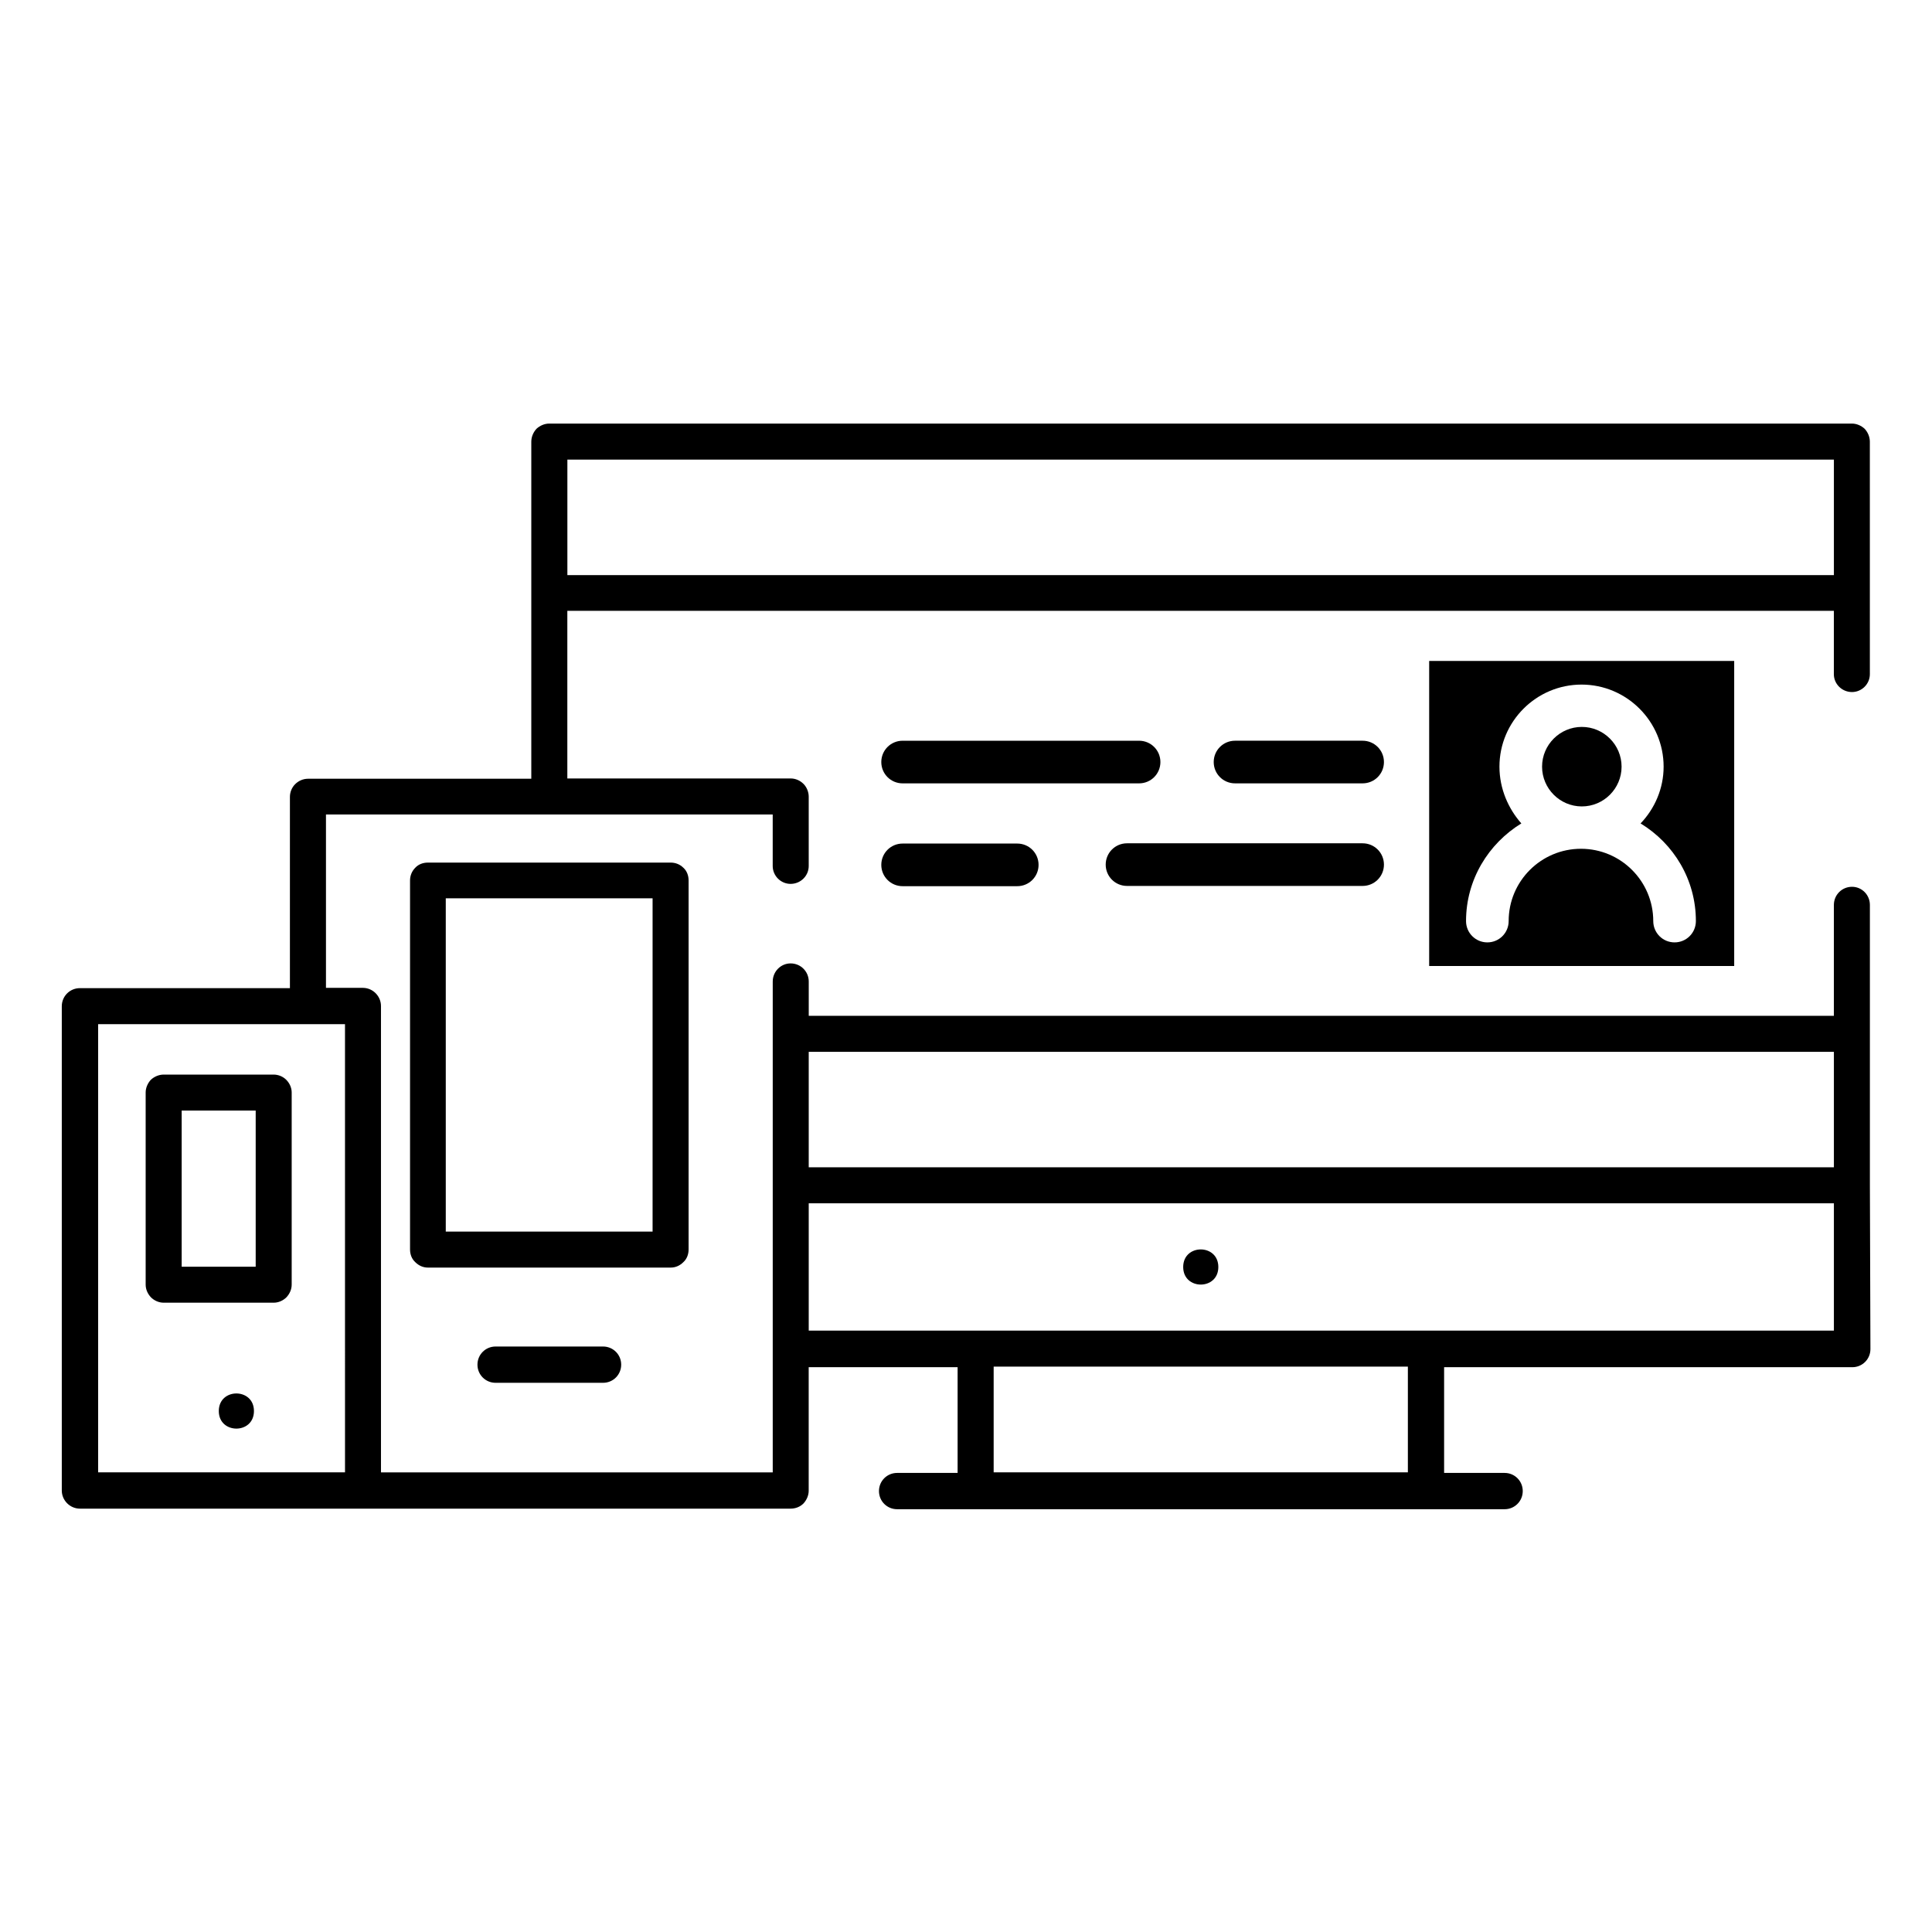
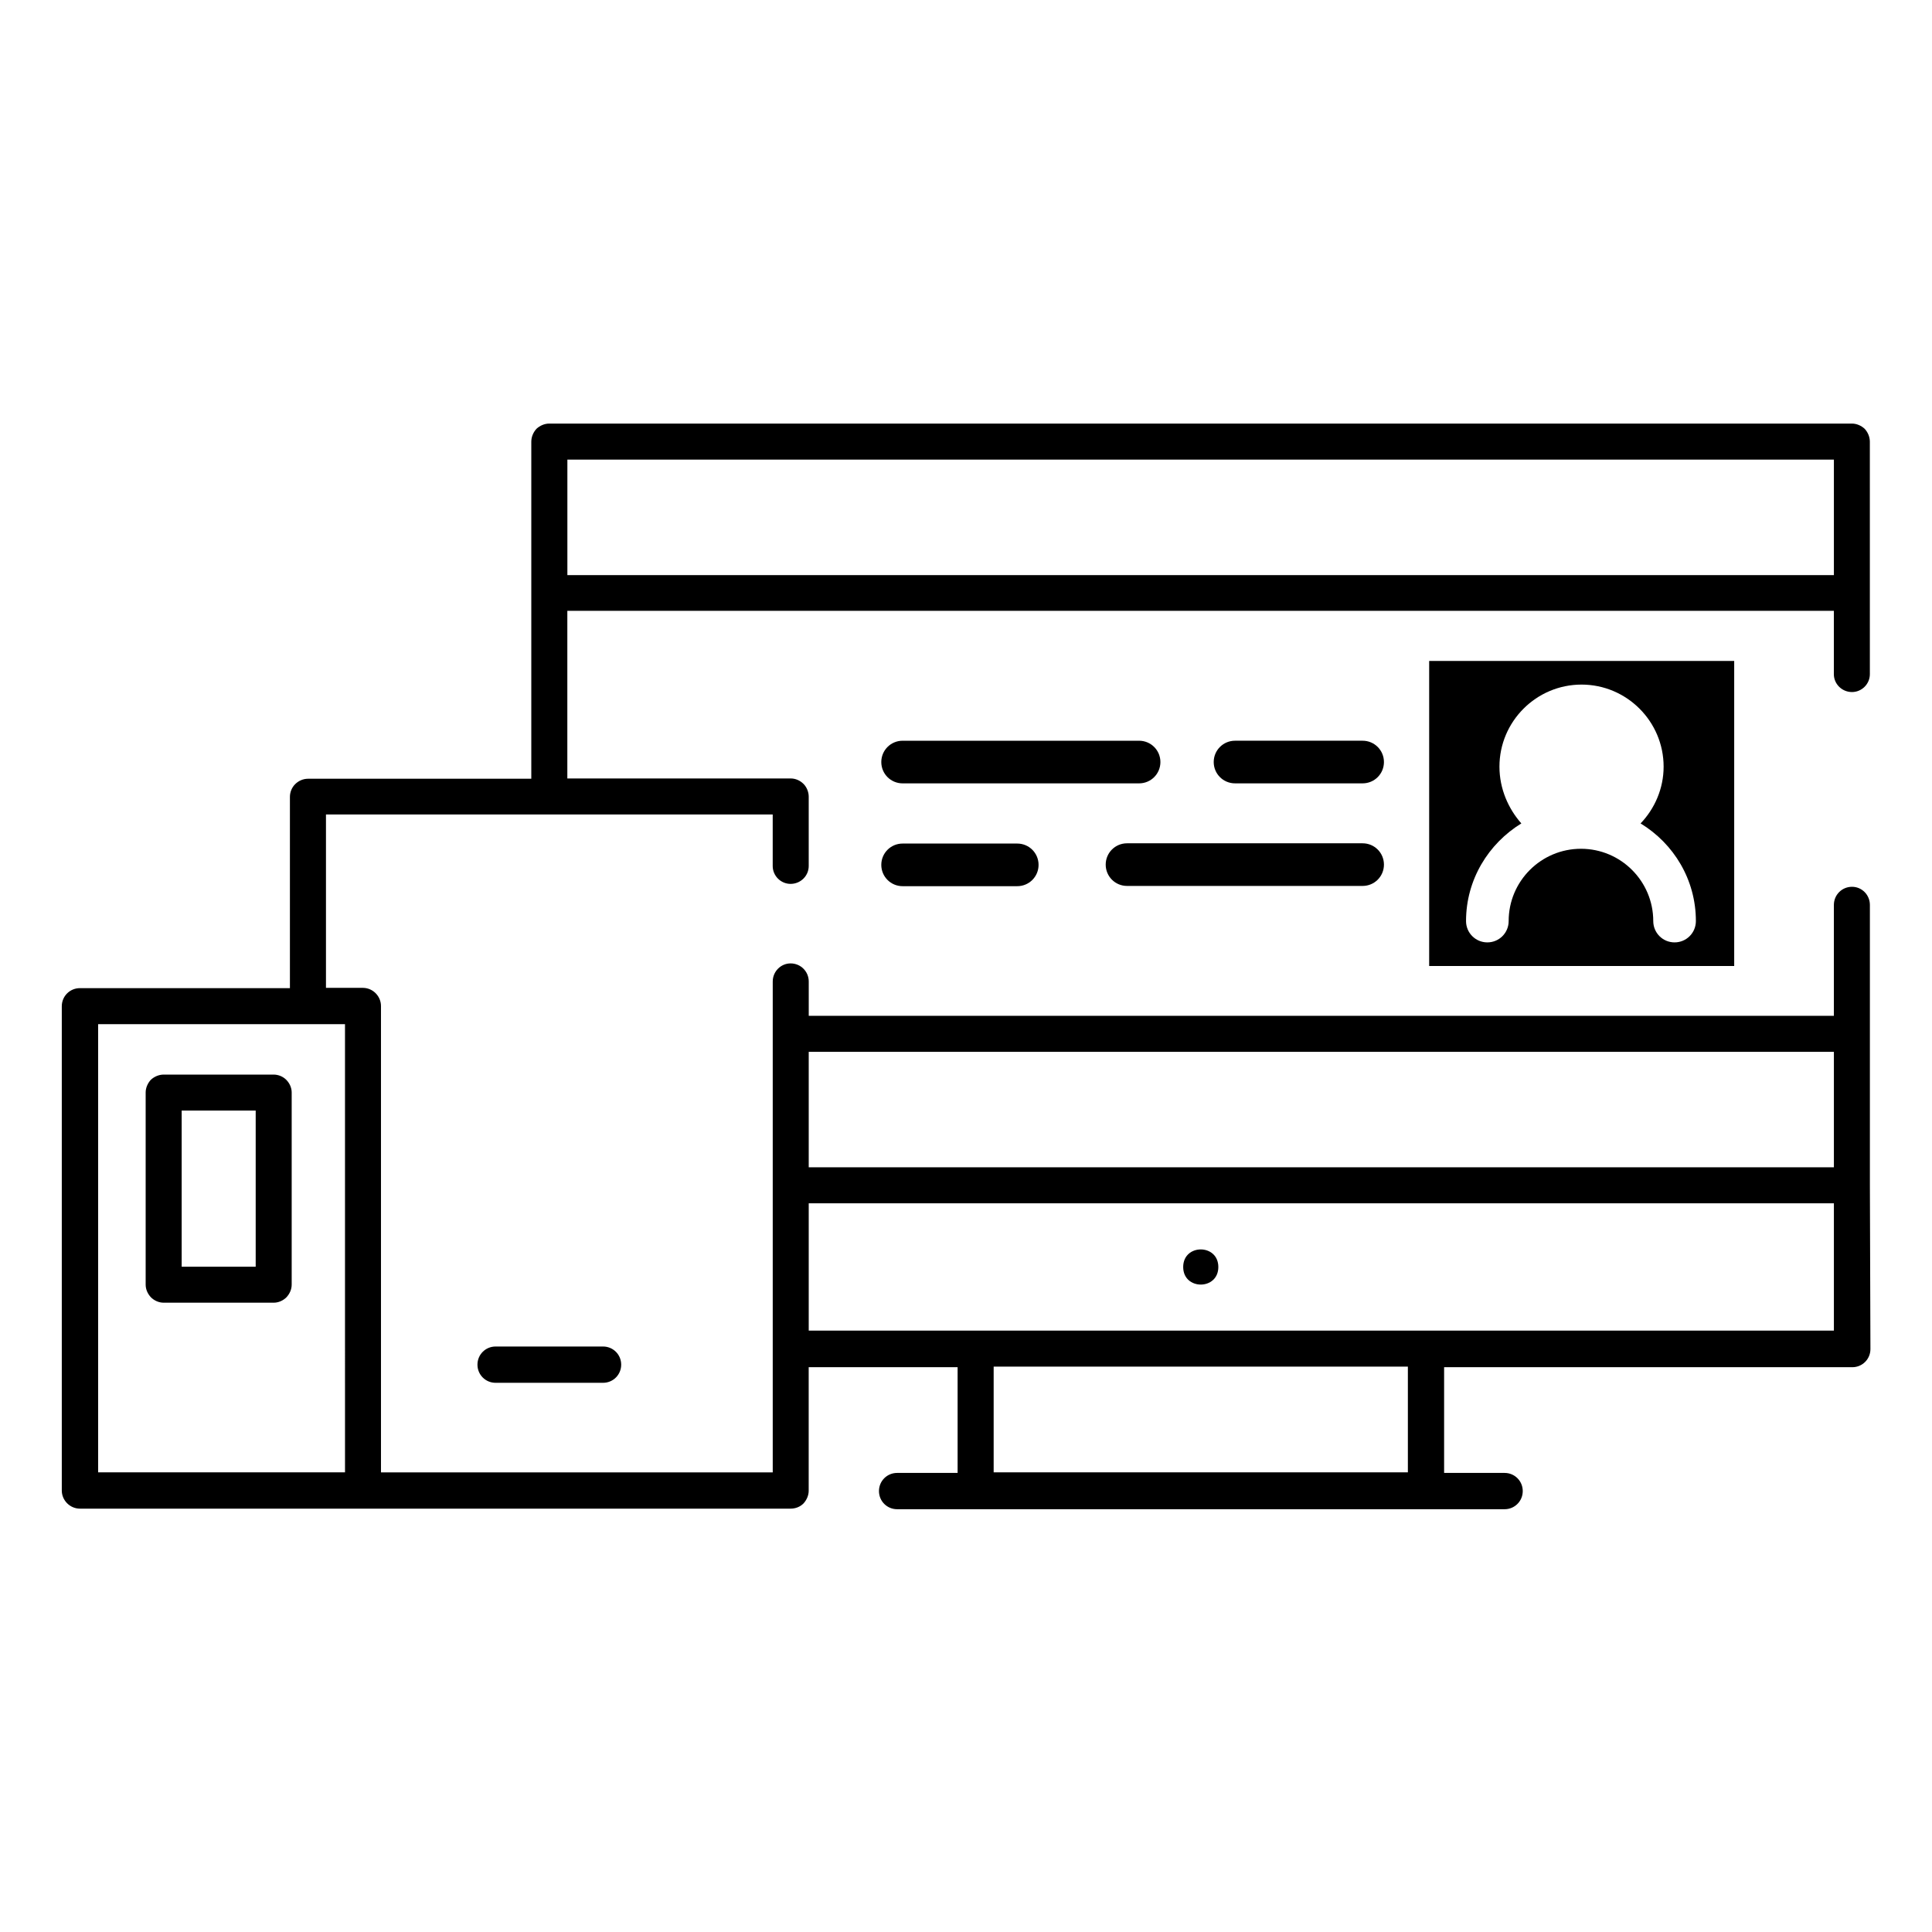
<svg xmlns="http://www.w3.org/2000/svg" fill="#000000" width="800px" height="800px" version="1.1" viewBox="144 144 512 512">
  <g>
    <path d="m639.54 458.09v-74.273c0-2.672-2.137-4.809-4.734-4.809-2.672 0-4.809 2.137-4.809 4.809v29.391l-271.67-0.004v-9.082c0-2.672-2.137-4.809-4.809-4.809-2.594 0-4.734 2.137-4.734 4.809v130.07h-103.82v-123.59c0-2.594-2.137-4.809-4.809-4.809h-9.77v-45.953h118.39v13.664c0 2.594 2.137 4.734 4.734 4.734 2.672 0 4.809-2.137 4.809-4.734v-18.398c0-1.223-0.535-2.519-1.375-3.359-0.918-0.918-2.137-1.449-3.434-1.449h-59.16v-44.426h335.64v16.793c0 2.594 2.137 4.734 4.809 4.734 2.594 0 4.734-2.137 4.734-4.734l-0.004-61.602c0-1.297-0.535-2.519-1.375-3.434-0.918-0.84-2.137-1.375-3.359-1.375h-345.26c-1.223 0-2.441 0.535-3.359 1.375-0.84 0.918-1.375 2.137-1.375 3.434v89.312h-59.16c-1.297 0-2.519 0.535-3.434 1.449-0.84 0.84-1.375 2.062-1.375 3.359v50.688l-55.648-0.004c-2.672 0-4.809 2.137-4.809 4.809v128.32c0 2.594 2.137 4.809 4.809 4.809h74.961 0.078 113.28c1.297 0 2.519-0.457 3.434-1.375 0.84-0.918 1.375-2.137 1.375-3.359v-32.746h39.465v28.016h-16.031c-2.672 0-4.809 2.137-4.809 4.809s2.137 4.809 4.809 4.809h160.99c2.672 0 4.809-2.137 4.809-4.809s-2.137-4.809-4.809-4.809h-16.031v-28.016h108.17c2.672 0 4.809-2.137 4.809-4.809zm-9.539-192.29v30.609l-335.64 0.004v-30.609zm-394.57 268.39h-65.422v-118.78h65.418zm394.57-111.45v30.609h-271.68v-30.609zm-112.98 111.45h-109.69v-28.016h109.77v28.016zm112.98-37.559h-271.68v-33.738h271.68z" />
    <path d="m466.87 479.77c0 6.207-9.312 6.207-9.312 0 0-6.211 9.312-6.211 9.312 0" />
-     <path d="m563.2 357.71c5.801 0 10.535-4.734 10.535-10.535s-4.734-10.535-10.535-10.535-10.535 4.734-10.535 10.535 4.734 10.535 10.535 10.535z" />
    <path d="m603.58 400v-80.84h-80.836v80.84zm-62.211-52.824c0-11.984 9.77-21.754 21.754-21.754s21.754 9.77 21.754 21.754c0 5.801-2.367 11.145-6.106 15.039 8.777 5.344 14.656 14.887 14.656 25.879 0 3.129-2.519 5.648-5.648 5.648s-5.648-2.519-5.648-5.648c0-10.535-8.551-19.16-19.16-19.16-10.535 0-19.16 8.551-19.16 19.16 0 3.129-2.519 5.648-5.648 5.648-3.129 0-5.648-2.519-5.648-5.648 0-10.992 5.953-20.535 14.656-25.879-3.434-3.894-5.801-9.164-5.801-15.039z" />
    <path d="m505.11 340.3h-33.816c-3.129 0-5.648 2.519-5.648 5.648s2.519 5.648 5.648 5.648h33.816c3.129 0 5.648-2.519 5.648-5.648s-2.519-5.648-5.648-5.648z" />
-     <path d="m451.52 345.95c0-3.129-2.519-5.648-5.648-5.648h-62.672c-3.129 0-5.648 2.519-5.648 5.648s2.519 5.648 5.648 5.648h62.672c3.129 0 5.648-2.519 5.648-5.648z" />
+     <path d="m451.52 345.95c0-3.129-2.519-5.648-5.648-5.648h-62.672c-3.129 0-5.648 2.519-5.648 5.648s2.519 5.648 5.648 5.648h62.672c3.129 0 5.648-2.519 5.648-5.648" />
    <path d="m442.67 378.78h62.441c3.129 0 5.648-2.519 5.648-5.648s-2.519-5.648-5.648-5.648h-62.441c-3.129 0-5.648 2.519-5.648 5.648s2.519 5.648 5.648 5.648z" />
    <path d="m383.2 367.55c-3.129 0-5.648 2.519-5.648 5.648s2.519 5.648 5.648 5.648h30.383c3.129 0 5.648-2.519 5.648-5.648s-2.519-5.648-5.648-5.648z" />
    <path d="m187.41 489.23h29.082c1.297 0 2.519-0.535 3.434-1.449 0.84-0.918 1.375-2.062 1.375-3.359v-50.914c0-1.223-0.535-2.441-1.449-3.359-0.84-0.84-2.062-1.375-3.359-1.375h-29.082c-1.297 0-2.519 0.535-3.434 1.375-0.84 0.918-1.375 2.137-1.375 3.359v50.914c0 1.297 0.535 2.441 1.375 3.359 0.914 0.914 2.137 1.449 3.434 1.449zm4.734-50.914h19.617v41.375l-19.617-0.004z" />
    <path d="m275.34 500.84c-2.672 0-4.809 2.137-4.809 4.809s2.137 4.809 4.809 4.809h28.473c2.672 0 4.809-2.137 4.809-4.809s-2.137-4.809-4.809-4.809z" />
-     <path d="m211.3 517.94c0 6.207-9.316 6.207-9.316 0 0-6.211 9.316-6.211 9.316 0" />
-     <path d="m325.11 478.47c0.918-0.84 1.375-2.062 1.375-3.359v-97.781c0-1.297-0.457-2.519-1.375-3.359-0.918-0.918-2.137-1.375-3.359-1.375h-64.352c-1.297 0-2.519 0.457-3.359 1.375-0.918 0.918-1.375 2.137-1.375 3.359v97.785c0 1.297 0.457 2.519 1.375 3.359 0.918 0.918 2.062 1.449 3.359 1.449h64.352c1.301 0 2.445-0.535 3.359-1.453zm-8.168-8.09h-54.809v-88.32h54.809z" />
  </g>
</svg>